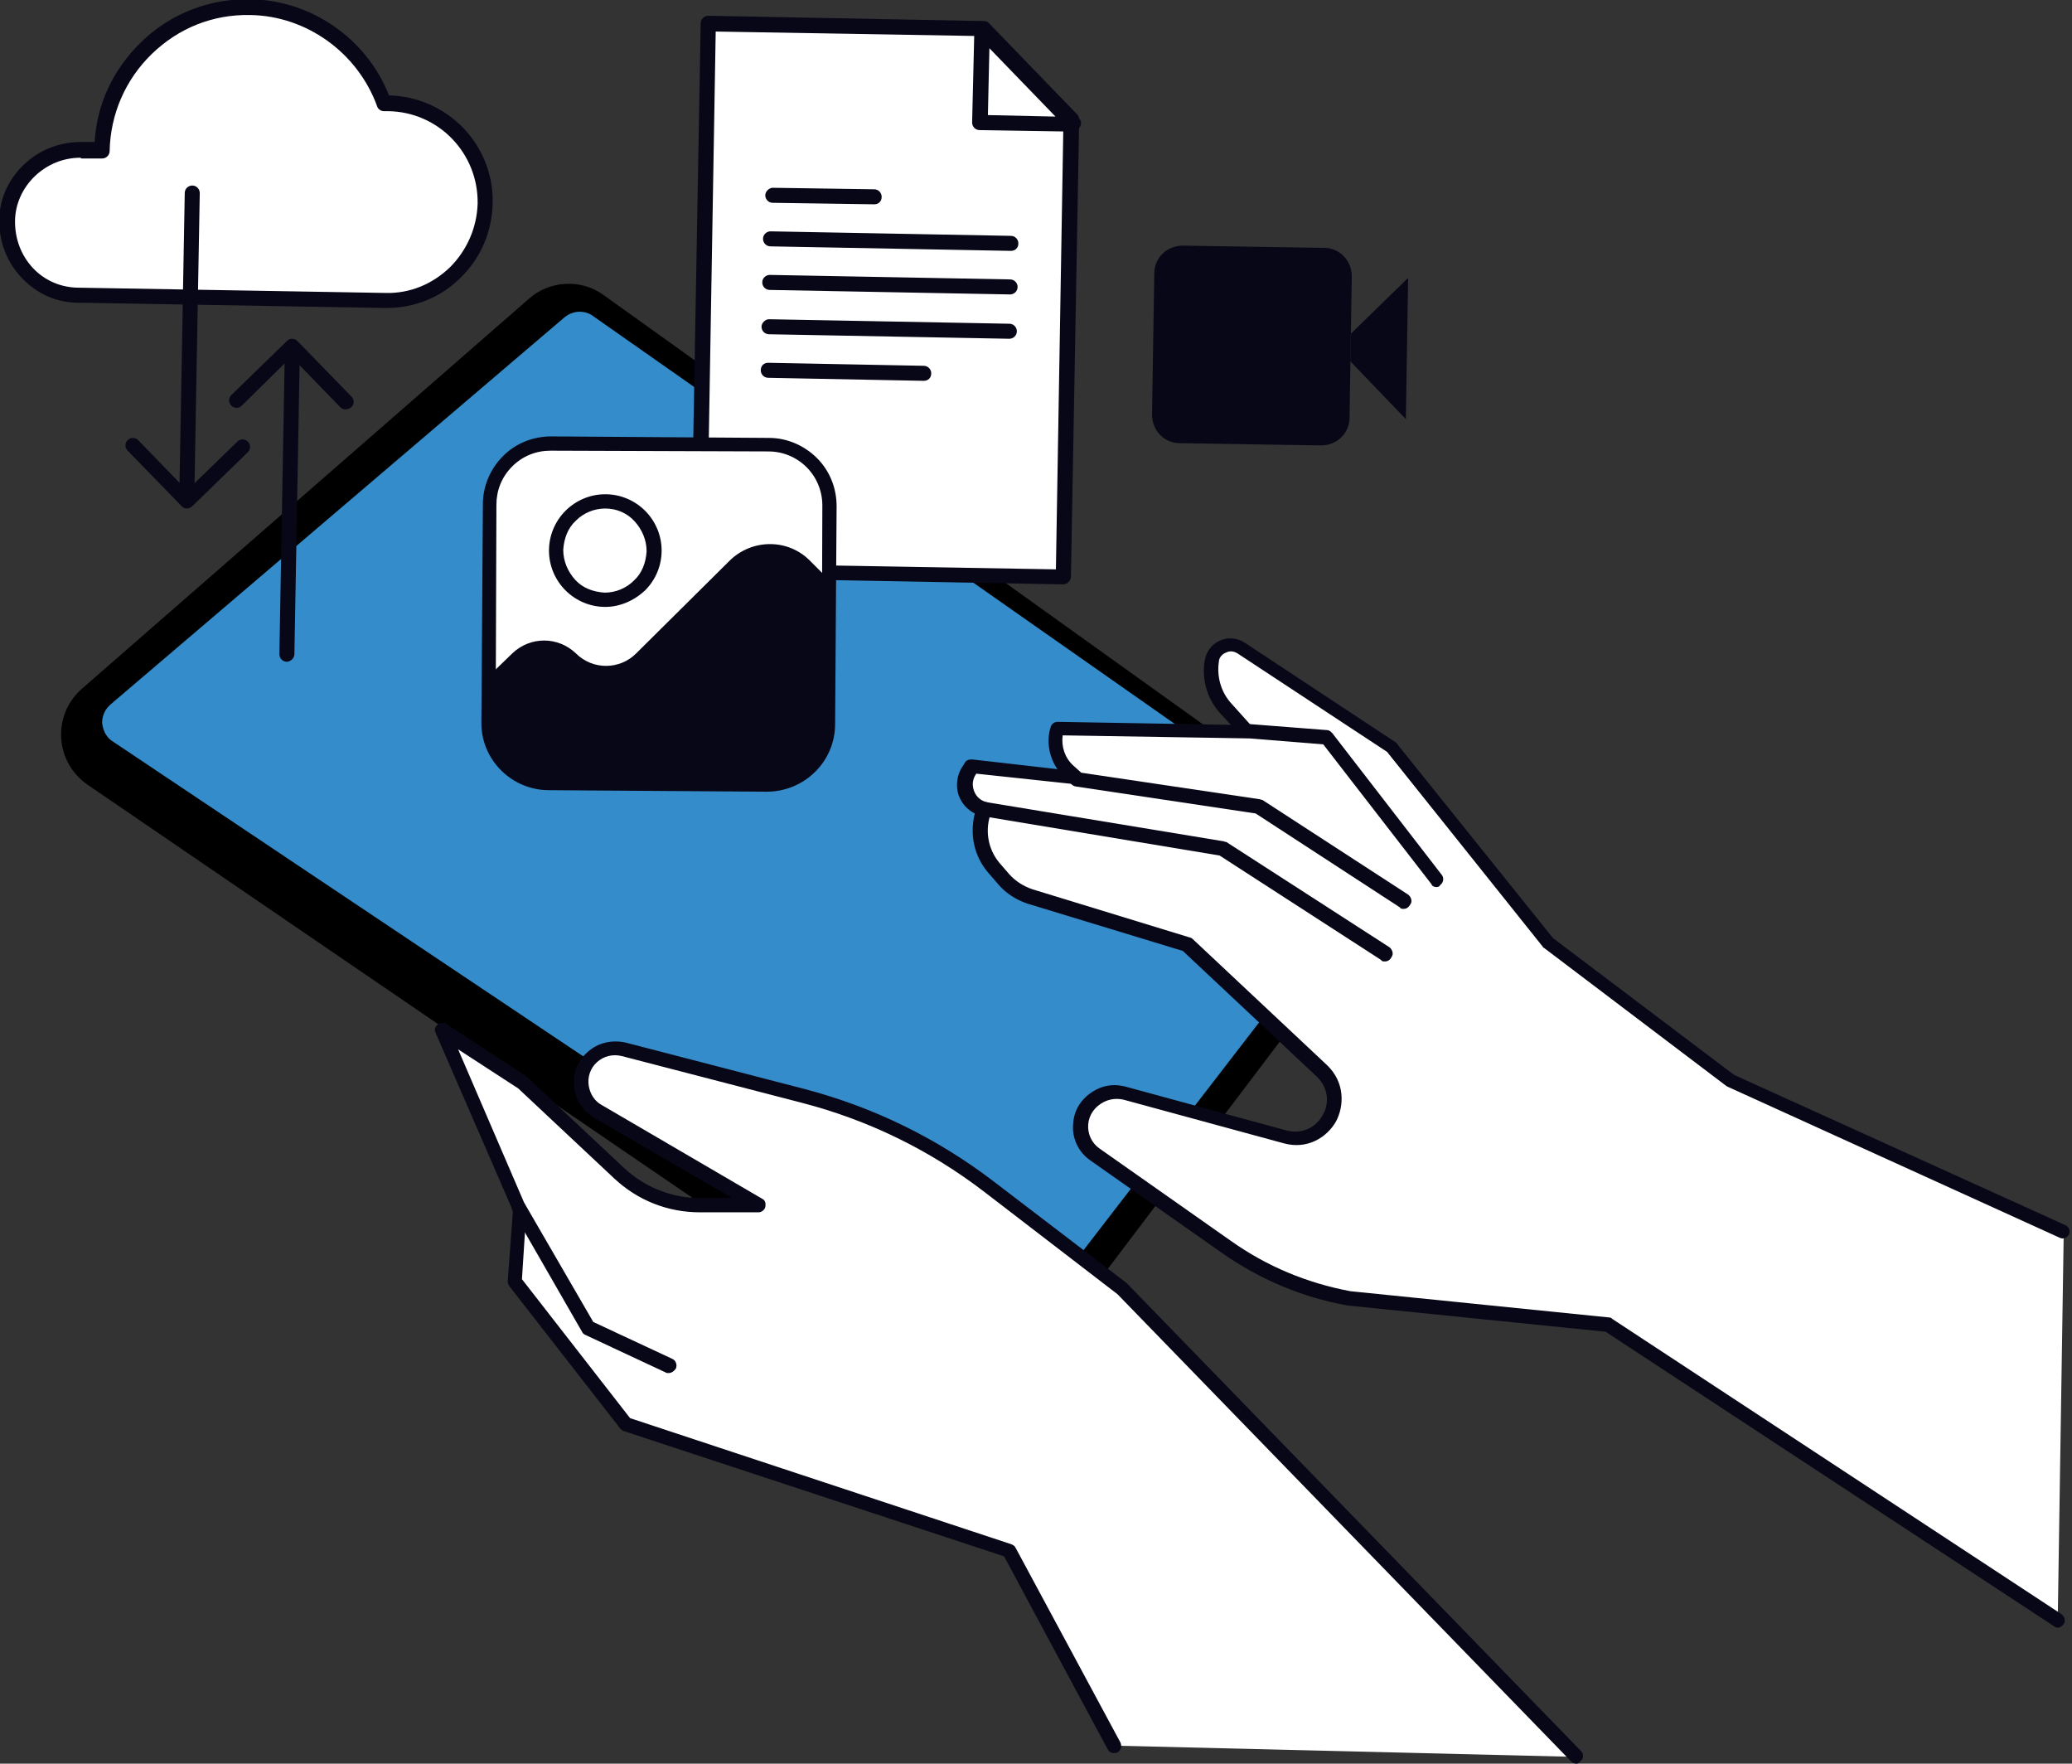
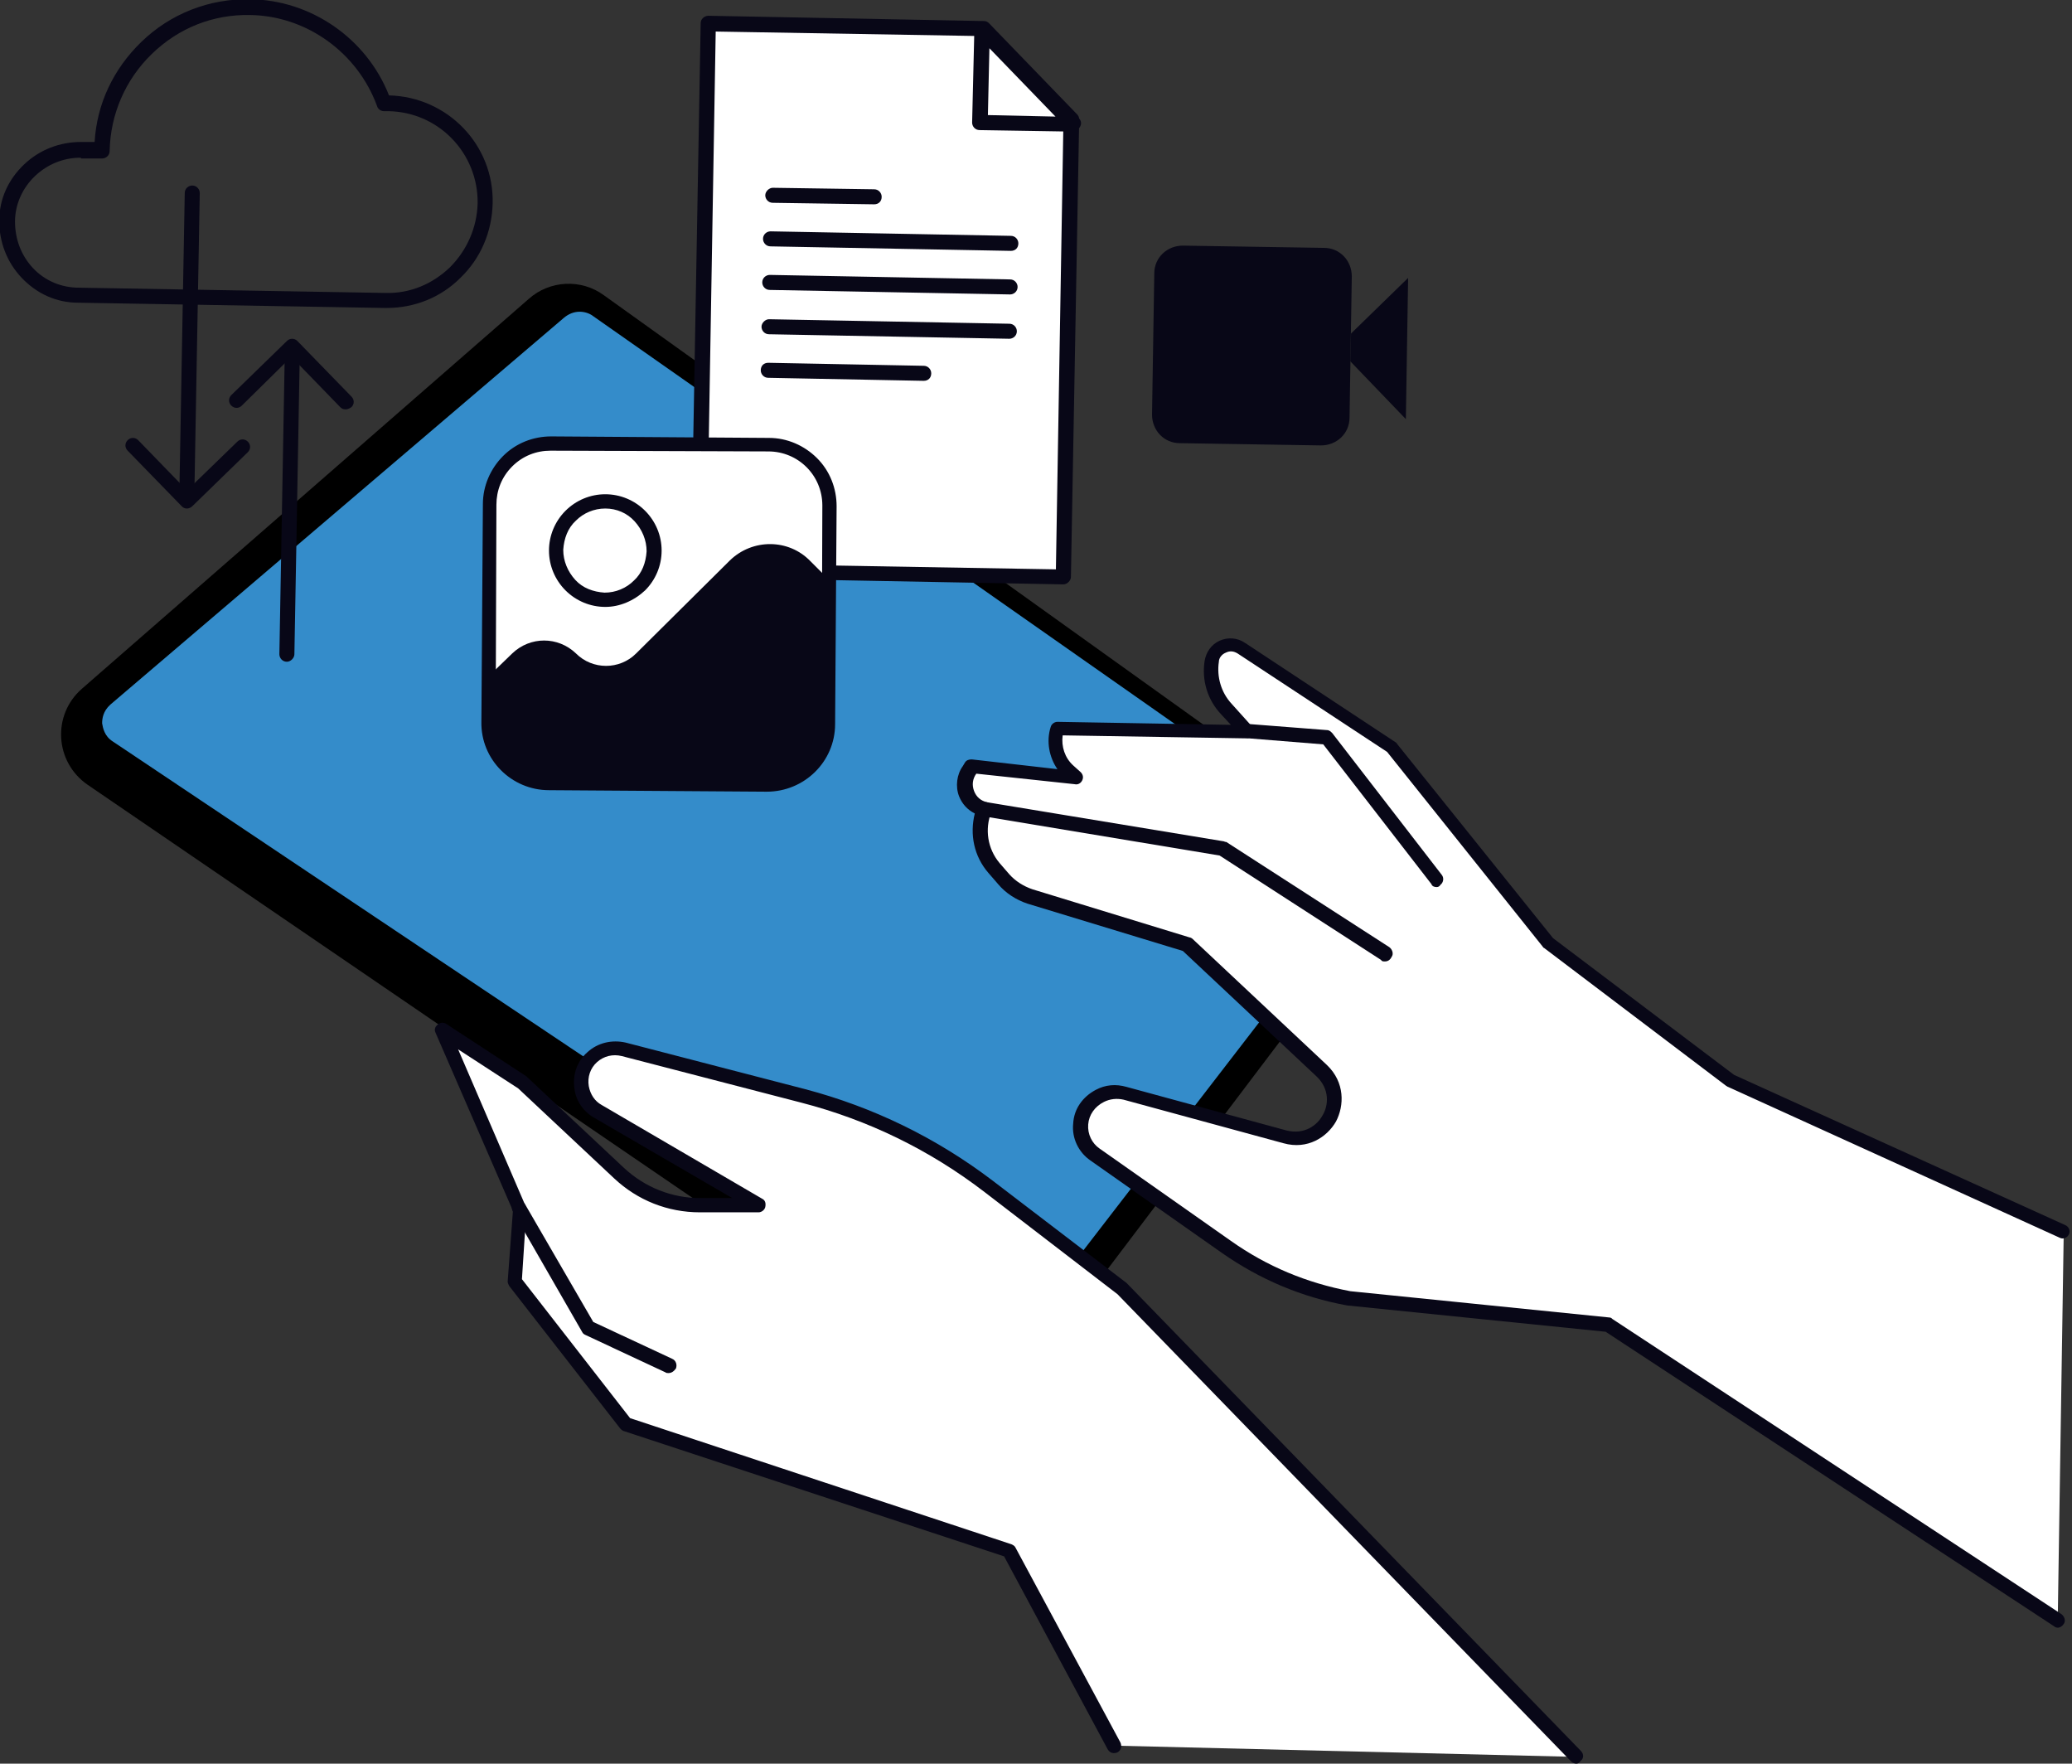
<svg xmlns="http://www.w3.org/2000/svg" xmlns:ns1="http://sodipodi.sourceforge.net/DTD/sodipodi-0.dtd" xmlns:ns2="http://www.inkscape.org/namespaces/inkscape" version="1.1" x="0px" y="0px" viewBox="0 0 275.9 234.8" style="enable-background:new 0 0 275.9 234.8;" xml:space="preserve" id="svg961" ns1:docname="formats.svg" ns2:version="1.1.1 (c3084ef, 2021-09-22)">
  <rect x="0" y="0" width="275.9" height="234.8" fill="#333333" stroke="none" />
  <defs id="defs965" />
  <ns1:namedview id="namedview963" pagecolor="#ffffff" bordercolor="#666666" borderopacity="1.0" ns2:pageshadow="2" ns2:pageopacity="0.0" ns2:pagecheckerboard="0" showgrid="false" ns2:zoom="5.7125101" ns2:cx="138.03039" ns2:cy="75.360917" ns2:window-width="2560" ns2:window-height="1387" ns2:window-x="0" ns2:window-y="25" ns2:window-maximized="1" ns2:current-layer="g914" />
  <style type="text/css" id="style824">
	.st0{fill:#F4ECDF;}
	.st1{fill:#348CCA;}
	.st2{fill:#080717;}
	.st3{fill:#FFFFFF;}
</style>
  <g id="Layer_2">
</g>
  <g id="_x3C_Layer_x3E_">
    <g id="g958">
      <path d="M127.1,183.3L11.7,104.5c-4.4-3-4.8-9.3-0.8-12.8l59.5-51.9c2.8-2.5,7-2.7,10-0.5l100.4,71.9c3.7,2.7,4.5,7.8,1.7,11.5    l-44.5,58.8C135.6,185,130.7,185.7,127.1,183.3z" id="path830" />
      <path class="st1" d="M134,177.7c-0.6,0-1.2-0.2-1.7-0.5L15,98.7c-1.1-0.7-1.3-1.8-1.4-2.4c0-0.6,0.1-1.6,1.1-2.5l60.4-51.5    c0.6-0.5,1.3-0.8,2.1-0.8c0.6,0,1.3,0.2,1.8,0.6l102,71.5c0.7,0.5,1.1,1.2,1.3,2c0.1,0.8-0.1,1.7-0.6,2.3l-45.1,58.5    C135.9,177.3,135,177.7,134,177.7z" id="path832" />
      <g id="g838">
        <path class="st0" d="M274,215.7l-59.8-39.3l-34.6-3.5c-5.8-1.1-11.4-3.4-16.3-6.8l-17.5-12.3c-2.8-2-2.5-6.3,0.6-7.8l0.1,0     c1-0.5,2.2-0.6,3.3-0.3c3.7,1,12.7,3.5,21.3,5.8c5.2,1.4,8.9-5.1,4.9-8.8l-17.9-16.8l-20.9-6.4c-1.4-0.4-2.6-1.2-3.5-2.3     l-1.3-1.5c-1.9-2.1-2.4-5.2-1.3-7.8l0,0l0,0c-2.3-0.6-3.4-3.3-2-5.3l0.3-0.5l13.9,1.6l-1-0.9c-1.5-1.5-2.1-3.7-1.5-5.7v0     l25.3,0.4l-2.7-3c-1.6-1.7-2.3-4.1-1.9-6.4l0,0c0.3-1.9,2.4-2.8,4-1.8l20,13.2l20.8,26l24.3,18.4l44.2,20.1L274,215.7z" id="path834" style="fill:#ffffff;fill-opacity:1" />
        <path class="st2" d="M274,216.7c-0.2,0-0.4-0.1-0.5-0.2l-59.7-39.2l-34.4-3.5c-6.1-1.1-11.7-3.5-16.7-7l-17.5-12.3     c-1.6-1.1-2.5-3-2.3-4.9c0.1-2,1.3-3.6,3-4.5c1.3-0.7,2.7-0.8,4.1-0.4l21.3,5.8c2.4,0.6,4.1-0.7,4.8-2c0.8-1.3,1-3.5-0.8-5.2     l-17.8-16.7l-20.7-6.3c-1.5-0.5-2.9-1.4-3.9-2.6l-1.3-1.5c-1.9-2.2-2.5-5.1-1.8-7.9c-1-0.5-1.7-1.3-2.1-2.3     c-0.5-1.3-0.3-2.9,0.5-4l0.3-0.5c0.2-0.3,0.5-0.4,0.9-0.4l11.4,1.3c-1.1-1.6-1.5-3.7-0.9-5.6c0.1-0.4,0.5-0.7,0.9-0.7     c0,0,0,0,0,0l23.1,0.4l-1.3-1.4c-1.8-1.9-2.6-4.5-2.2-7.1c0.2-1.2,0.9-2.2,2-2.7c1.1-0.5,2.4-0.4,3.4,0.3l20,13.2     c0.1,0.1,0.2,0.1,0.2,0.2l20.8,25.9l24.1,18.2l44.1,20c0.5,0.2,0.7,0.8,0.5,1.2c-0.2,0.5-0.8,0.7-1.2,0.5l-44.2-20.1     c-0.1,0-0.1-0.1-0.2-0.1l-24.3-18.4c-0.1,0-0.1-0.1-0.2-0.2l-20.7-25.9l-19.9-13.1c-0.5-0.3-1-0.4-1.6-0.1     c-0.5,0.2-0.9,0.7-0.9,1.2c-0.3,2,0.3,4.1,1.7,5.6l2.7,3c0.3,0.3,0.3,0.7,0.2,1c-0.2,0.3-0.5,0.6-0.9,0.6c0,0,0,0,0,0l-24.5-0.4     c-0.2,1.5,0.3,3,1.4,4l1,0.9c0.3,0.3,0.4,0.7,0.2,1.1c-0.2,0.4-0.6,0.6-1,0.5L130,103l0,0c-0.5,0.7-0.6,1.5-0.3,2.3     c0.3,0.8,0.9,1.3,1.7,1.5c0.3,0.1,0.5,0.2,0.6,0.5c0.1,0.2,0.1,0.5,0,0.8c-0.9,2.3-0.5,4.9,1.1,6.8l1.3,1.5     c0.8,0.9,1.9,1.6,3.1,2l20.9,6.4c0.1,0,0.3,0.1,0.4,0.2l17.9,16.8c2.4,2.3,2.3,5.4,1.2,7.5c-1.2,2.1-3.8,3.8-7,2.9l-21.3-5.8     c-0.9-0.2-1.8-0.1-2.6,0.3c-1.2,0.6-2,1.7-2.1,3c-0.1,1.3,0.5,2.5,1.5,3.2l17.5,12.3c4.8,3.4,10.1,5.6,15.9,6.7l34.5,3.5     c0.2,0,0.3,0.1,0.4,0.2l59.8,39.3c0.4,0.3,0.6,0.9,0.3,1.3C274.6,216.5,274.3,216.7,274,216.7z" id="path836" />
      </g>
      <g id="g842">
        <path class="st2" d="M191.3,118.1c-0.3,0-0.6-0.1-0.7-0.4l-14.4-18.6l-9.9-0.8c-0.5,0-0.9-0.5-0.9-1c0-0.5,0.5-0.9,1-0.9     l10.3,0.8c0.3,0,0.5,0.2,0.7,0.4l14.6,18.9c0.3,0.4,0.2,1-0.2,1.3C191.7,118,191.5,118.1,191.3,118.1z" id="path840" />
      </g>
      <g id="g846">
-         <path class="st2" d="M186.9,121c-0.2,0-0.4,0-0.5-0.2l-19.2-12.5l-24-3.6c-0.5-0.1-0.9-0.6-0.8-1.1c0.1-0.5,0.5-0.9,1.1-0.8     l24.2,3.6c0.1,0,0.3,0.1,0.4,0.1l19.4,12.6c0.4,0.3,0.6,0.9,0.3,1.3C187.5,120.9,187.2,121,186.9,121z" id="path844" />
-       </g>
+         </g>
      <g id="g850">
        <path class="st2" d="M184.4,128c-0.2,0-0.4,0-0.5-0.2l-21.5-13.9l-31.3-5.2c-0.5-0.1-0.9-0.6-0.8-1.1c0.1-0.5,0.6-0.9,1.1-0.8     l31.5,5.2c0.1,0,0.2,0.1,0.4,0.1l21.7,14c0.4,0.3,0.6,0.9,0.3,1.3C185.1,127.8,184.8,128,184.4,128z" id="path848" />
      </g>
      <g id="g856">
        <path class="st0" d="M209.9,233.9l-60.4-62.2L131.7,158c-7.3-5.6-15.7-9.7-24.7-12.1l-23.9-6.2c-3.2-0.8-6.2,1.9-5.6,5.1l0,0     c0.2,1.3,1,2.5,2.2,3.2l21.4,12.5l-7.7,0c-4,0-7.9-1.5-10.9-4.3l-12.9-12.1l-10.7-7l10.2,23.8l-0.7,9.6l14.8,19l51.1,16.9l14,26     L209.9,233.9z" id="path852" style="fill:#ffffff;fill-opacity:1" />
        <path class="st2" d="M209.9,234.8c-0.2,0-0.5-0.1-0.7-0.3l-60.4-62.2l-17.7-13.6c-7.3-5.6-15.5-9.6-24.4-11.9l-23.9-6.2     c-1.2-0.3-2.4,0-3.3,0.8c-0.9,0.8-1.3,2-1.1,3.2c0.2,1.1,0.8,2,1.7,2.5l21.4,12.5c0.4,0.2,0.5,0.6,0.4,1.1     c-0.1,0.4-0.5,0.7-0.9,0.7l-7.7,0c0,0-0.1,0-0.1,0c-4.3,0-8.3-1.6-11.4-4.5L69,144.9l-8-5.2l9,20.9c0.1,0.1,0.1,0.3,0.1,0.4     l-0.6,9.3l14.4,18.5l50.8,16.8c0.2,0.1,0.4,0.2,0.5,0.4l14,26c0.2,0.5,0.1,1-0.4,1.3c-0.5,0.2-1,0.1-1.3-0.4l-13.8-25.7L83,190.5     c-0.2-0.1-0.3-0.2-0.4-0.3l-14.8-19c-0.1-0.2-0.2-0.4-0.2-0.6l0.7-9.4L58,137.5c-0.2-0.4-0.1-0.8,0.3-1.1     c0.3-0.3,0.8-0.3,1.1-0.1l10.7,7c0,0,0.1,0.1,0.1,0.1l12.9,12.1c2.8,2.6,6.4,4,10.1,4c0,0,0.1,0,0.1,0l4.2,0l-18.4-10.7     c-1.4-0.8-2.4-2.2-2.6-3.8c-0.3-1.8,0.3-3.7,1.7-4.9c1.4-1.3,3.3-1.7,5.1-1.3l23.9,6.2c9.1,2.4,17.5,6.5,25,12.2l17.8,13.6     c0,0,0.1,0.1,0.1,0.1l60.4,62.2c0.4,0.4,0.4,1,0,1.3C210.3,234.7,210.1,234.8,209.9,234.8z" id="path854" />
      </g>
      <g id="g860">
        <path class="st2" d="M89,182.8c-0.1,0-0.3,0-0.4-0.1l-10.7-5c-0.2-0.1-0.3-0.2-0.4-0.4l-9.2-16c-0.3-0.5-0.1-1,0.3-1.3     c0.4-0.3,1-0.1,1.3,0.3l9.1,15.7l10.5,4.9c0.5,0.2,0.7,0.8,0.5,1.3C89.7,182.6,89.4,182.8,89,182.8z" id="path858" />
      </g>
      <g id="g866">
-         <path class="st0" d="M51.3,40c7.3,0.1,13.2-5.7,13.4-12.9c0.1-7.3-5.7-13.2-12.9-13.4l-0.6,0C48.5,6.4,41.6,1.1,33.3,1     C22.6,0.8,13.8,9.3,13.6,20l-2.8,0c-5.3-0.1-9.8,4.2-9.8,9.5s4.2,9.8,9.5,9.8l2.7,0L51.3,40z" id="path862" style="fill:#ffffff;fill-opacity:1" />
        <path class="st2" d="M51.5,41c-0.1,0-0.2,0-0.3,0l-40.8-0.7c-2.9,0-5.5-1.2-7.5-3.3c-2-2.1-3-4.8-3-7.6c0-2.9,1.2-5.5,3.3-7.5     c2.1-2,4.8-3,7.6-3l1.8,0c0.3-5.1,2.5-9.7,6.2-13.3c3.9-3.8,9.1-5.8,14.5-5.7c8.1,0.1,15.5,5.2,18.5,12.8     c7.8,0.2,14,6.6,13.8,14.4c-0.1,3.8-1.6,7.3-4.3,9.9C58.7,39.6,55.2,41,51.5,41z M10.7,21c-2.3,0-4.4,0.9-6,2.4     C3,25,2,27.2,2,29.5c0,2.3,0.8,4.5,2.4,6.2c1.6,1.7,3.8,2.6,6.1,2.6L51.3,39l0,0c3.3,0.1,6.3-1.2,8.6-3.4     c2.3-2.3,3.6-5.3,3.7-8.5c0.1-6.7-5.2-12.2-11.9-12.3l-0.6,0c-0.4,0-0.8-0.3-0.9-0.7C47.6,7,40.8,2.1,33.3,2     c-4.9-0.1-9.5,1.7-13.1,5.2c-3.5,3.4-5.5,8-5.6,12.9c0,0.6-0.5,1-1,1l-2.8,0C10.8,21,10.7,21,10.7,21z" id="path864" />
      </g>
      <g id="g914">
        <g id="g872">
          <polygon class="st0" points="131,3.8 94.3,3.1 93.1,75.9 141.6,76.8 142.6,15.9     " id="polygon868" style="fill:#ffffff;fill-opacity:1" />
          <path class="st2" d="M141.6,77.8C141.6,77.8,141.6,77.8,141.6,77.8L93,76.9c-0.6,0-1-0.5-1-1l1.3-72.8c0-0.3,0.1-0.5,0.3-0.7      c0.2-0.2,0.5-0.3,0.7-0.3L131,2.8c0.3,0,0.5,0.1,0.7,0.3l11.7,12.1c0.2,0.2,0.3,0.4,0.3,0.7l-1.1,60.9      C142.6,77.3,142.1,77.8,141.6,77.8z M94.1,75l46.5,0.8l1-59.5L130.5,4.8L95.3,4.2L94.1,75z" id="path870" />
        </g>
        <g id="g880" transform="translate(-0.255,0.121)">
          <g id="g878">
            <polygon class="st0" points="131,3.8 130.8,16.1 143.1,16.4 " id="polygon874" style="fill:#ffffff;fill-opacity:1" />
            <path class="st2" d="m 143.1,17.4 c 0,0 0,0 0,0 l -12.4,-0.2 c -0.6,0 -1,-0.5 -1,-1 L 130,3.7 c 0,-0.4 0.3,-0.8 0.6,-0.9 0.4,-0.1 0.8,-0.1 1.1,0.2 l 12.2,12.6 c 0.3,0.3 0.4,0.7 0.2,1.1 -0.2,0.4 -0.6,0.7 -1,0.7 z m -11.3,-2.2 9,0.2 -8.8,-9.1 z" id="path876" />
          </g>
        </g>
        <g id="g912">
          <g id="g886">
            <path class="st3" d="M103,26l13.5,0.2L103,26z" id="path882" />
            <path class="st2" d="M116.4,27.2C116.4,27.2,116.4,27.2,116.4,27.2L102.9,27c-0.6,0-1-0.5-1-1c0-0.5,0.5-1,1-1c0,0,0,0,0,0       l13.5,0.2c0.6,0,1,0.5,1,1C117.4,26.8,117,27.2,116.4,27.2z" id="path884" />
          </g>
          <g id="g892">
            <path class="st3" d="M102.6,31.8l32,0.6L102.6,31.8z" id="path888" />
            <path class="st2" d="M134.6,33.4C134.6,33.4,134.6,33.4,134.6,33.4l-32-0.6c-0.6,0-1-0.5-1-1c0-0.6,0.5-1,1-1l32,0.6       c0.6,0,1,0.5,1,1C135.6,33,135.2,33.4,134.6,33.4z" id="path890" />
          </g>
          <g id="g898">
            <path class="st3" d="M102.5,37.7l32,0.6L102.5,37.7z" id="path894" />
            <path class="st2" d="M134.5,39.2C134.5,39.2,134.5,39.2,134.5,39.2l-32-0.6c-0.6,0-1-0.5-1-1c0-0.6,0.5-1,1-1l32,0.6       c0.6,0,1,0.5,1,1C135.5,38.8,135,39.2,134.5,39.2z" id="path896" />
          </g>
          <g id="g904">
            <path class="st3" d="M102.4,43.5l32,0.6L102.4,43.5z" id="path900" />
            <path class="st2" d="M134.4,45.1C134.4,45.1,134.4,45.1,134.4,45.1l-32-0.6c-0.6,0-1-0.5-1-1c0-0.5,0.5-1,1-1c0,0,0,0,0,0       l32,0.6c0.6,0,1,0.5,1,1C135.4,44.7,134.9,45.1,134.4,45.1z" id="path902" />
          </g>
          <g id="g910">
-             <path class="st3" d="M102.3,49.4l20.7,0.4L102.3,49.4z" id="path906" />
            <path class="st2" d="M123,50.7C123,50.7,123,50.7,123,50.7l-20.7-0.4c-0.6,0-1-0.5-1-1c0-0.6,0.4-1,1-1l20.7,0.4       c0.6,0,1,0.5,1,1C124,50.3,123.6,50.7,123,50.7z" id="path908" />
          </g>
        </g>
      </g>
      <g id="g920">
        <path class="st2" d="M179.7,55.6c0,2.1-1.7,3.7-3.8,3.7L157.1,59c-2.1,0-3.7-1.7-3.7-3.8l0.3-18.8c0-2.1,1.7-3.7,3.8-3.7     l18.8,0.3c2.1,0,3.7,1.7,3.7,3.8L179.7,55.6z" id="path916" />
        <polygon class="st2" points="179.8,48.1 187.2,55.8 187.5,37 179.9,44.4    " id="polygon918" />
      </g>
      <g id="g936">
        <g id="g926">
          <path class="st0" d="M102.1,104.5l-29-0.2c-4.5,0-8.1-3.7-8.1-8.2l0.2-29c0-4.5,3.7-8.1,8.2-8.1l29,0.2c4.5,0,8.1,3.7,8.1,8.2      l-0.2,29C110.2,100.9,106.6,104.5,102.1,104.5z" id="path922" style="fill:#ffffff;fill-opacity:1" />
          <path class="st2" d="M102.1,105.4C102.1,105.4,102.1,105.4,102.1,105.4l-29-0.2c-5,0-9.1-4.1-9-9.1l0.2-29c0-2.4,1-4.7,2.7-6.4      c1.7-1.7,4-2.6,6.4-2.6c0,0,0,0,0,0l29,0.2c2.4,0,4.7,1,6.4,2.7c1.7,1.7,2.6,4,2.6,6.4l-0.2,29      C111.2,101.4,107.1,105.4,102.1,105.4z M73.3,60c-1.9,0-3.7,0.7-5.1,2.1c-1.4,1.4-2.1,3.2-2.1,5.1l-0.1,29c0,4,3.2,7.2,7.2,7.2      l29,0.1l0,0c0,0,0,0,0,0c4,0,7.2-3.2,7.2-7.2l0.1-29c0-4-3.2-7.2-7.2-7.2L73.3,60C73.3,60,73.3,60,73.3,60z" id="path924" />
        </g>
        <g id="g932">
          <path class="st0" d="M87.1,73.4c0,3.6-3,6.5-6.6,6.5c-3.6,0-6.5-3-6.5-6.6c0-3.6,3-6.5,6.6-6.5C84.2,66.8,87.1,69.7,87.1,73.4z" id="path928" style="fill:#ffffff;fill-opacity:1" />
          <path class="st2" d="M80.6,80.8C80.5,80.8,80.5,80.8,80.6,80.8c-2,0-3.9-0.8-5.3-2.2c-1.4-1.4-2.2-3.3-2.2-5.3      c0-2,0.8-3.9,2.2-5.3c1.4-1.4,3.3-2.2,5.3-2.2c0,0,0,0,0,0c2,0,3.9,0.8,5.3,2.2c1.4,1.4,2.2,3.3,2.2,5.3c0,2-0.8,3.9-2.2,5.3      C84.4,80,82.5,80.8,80.6,80.8z M80.6,67.7c-1.5,0-2.9,0.6-3.9,1.6c-1.1,1-1.6,2.4-1.7,3.9c0,1.5,0.6,2.9,1.6,4      c1,1.1,2.4,1.6,3.9,1.7c0,0,0,0,0,0c1.5,0,2.9-0.6,3.9-1.6c1.1-1,1.6-2.4,1.7-3.9c0-1.5-0.6-2.9-1.6-4      C83.5,68.3,82.1,67.7,80.6,67.7C80.6,67.7,80.6,67.7,80.6,67.7z" id="path930" />
        </g>
        <path class="st2" d="M65,97.1l0-7l3.2-3.1c2.4-2.3,6.1-2.3,8.5,0v0c2.2,2.2,5.8,2.2,8,0l12.5-12.4c3-2.9,7.8-2.9,10.7,0.1     l2.5,2.5l-0.1,20.1c0,3.9-3.2,7.1-7.2,7.1l-31-0.2C68.1,104.3,65,101.1,65,97.1z" id="path934" />
      </g>
      <g id="g946">
        <g id="g940">
          <path class="st2" d="M24.9,67.7c-0.3,0-0.5-0.1-0.7-0.3L17,60c-0.4-0.4-0.4-1,0-1.4c0.4-0.4,1-0.4,1.4,0l6.5,6.7l6.7-6.5      c0.4-0.4,1-0.4,1.4,0c0.4,0.4,0.4,1,0,1.4l-7.4,7.2C25.4,67.6,25.1,67.7,24.9,67.7z" id="path938" />
        </g>
        <g id="g944">
          <path class="st2" d="M24.9,65.7C24.9,65.7,24.9,65.7,24.9,65.7c-0.6,0-1-0.5-1-1l0.7-39c0-0.6,0.5-1,1-1c0.6,0,1,0.5,1,1      l-0.7,39C25.9,65.3,25.5,65.7,24.9,65.7z" id="path942" />
        </g>
      </g>
      <g id="g956">
        <g id="g950">
          <path class="st2" d="M46,54.5c-0.3,0-0.5-0.1-0.7-0.3l-6.5-6.7L32.2,54c-0.4,0.4-1,0.4-1.4,0c-0.4-0.4-0.4-1,0-1.4l7.4-7.2      c0.4-0.4,1-0.4,1.4,0l7.2,7.4c0.4,0.4,0.4,1,0,1.4C46.5,54.4,46.3,54.5,46,54.5z" id="path948" />
        </g>
        <g id="g954">
          <path class="st2" d="M38.2,88.1C38.2,88.1,38.2,88.1,38.2,88.1c-0.6,0-1-0.5-1-1l0.7-39c0-0.6,0.5-1,1-1c0.6,0,1,0.5,1,1      l-0.7,39C39.2,87.6,38.7,88.1,38.2,88.1z" id="path952" />
        </g>
      </g>
    </g>
  </g>
</svg>